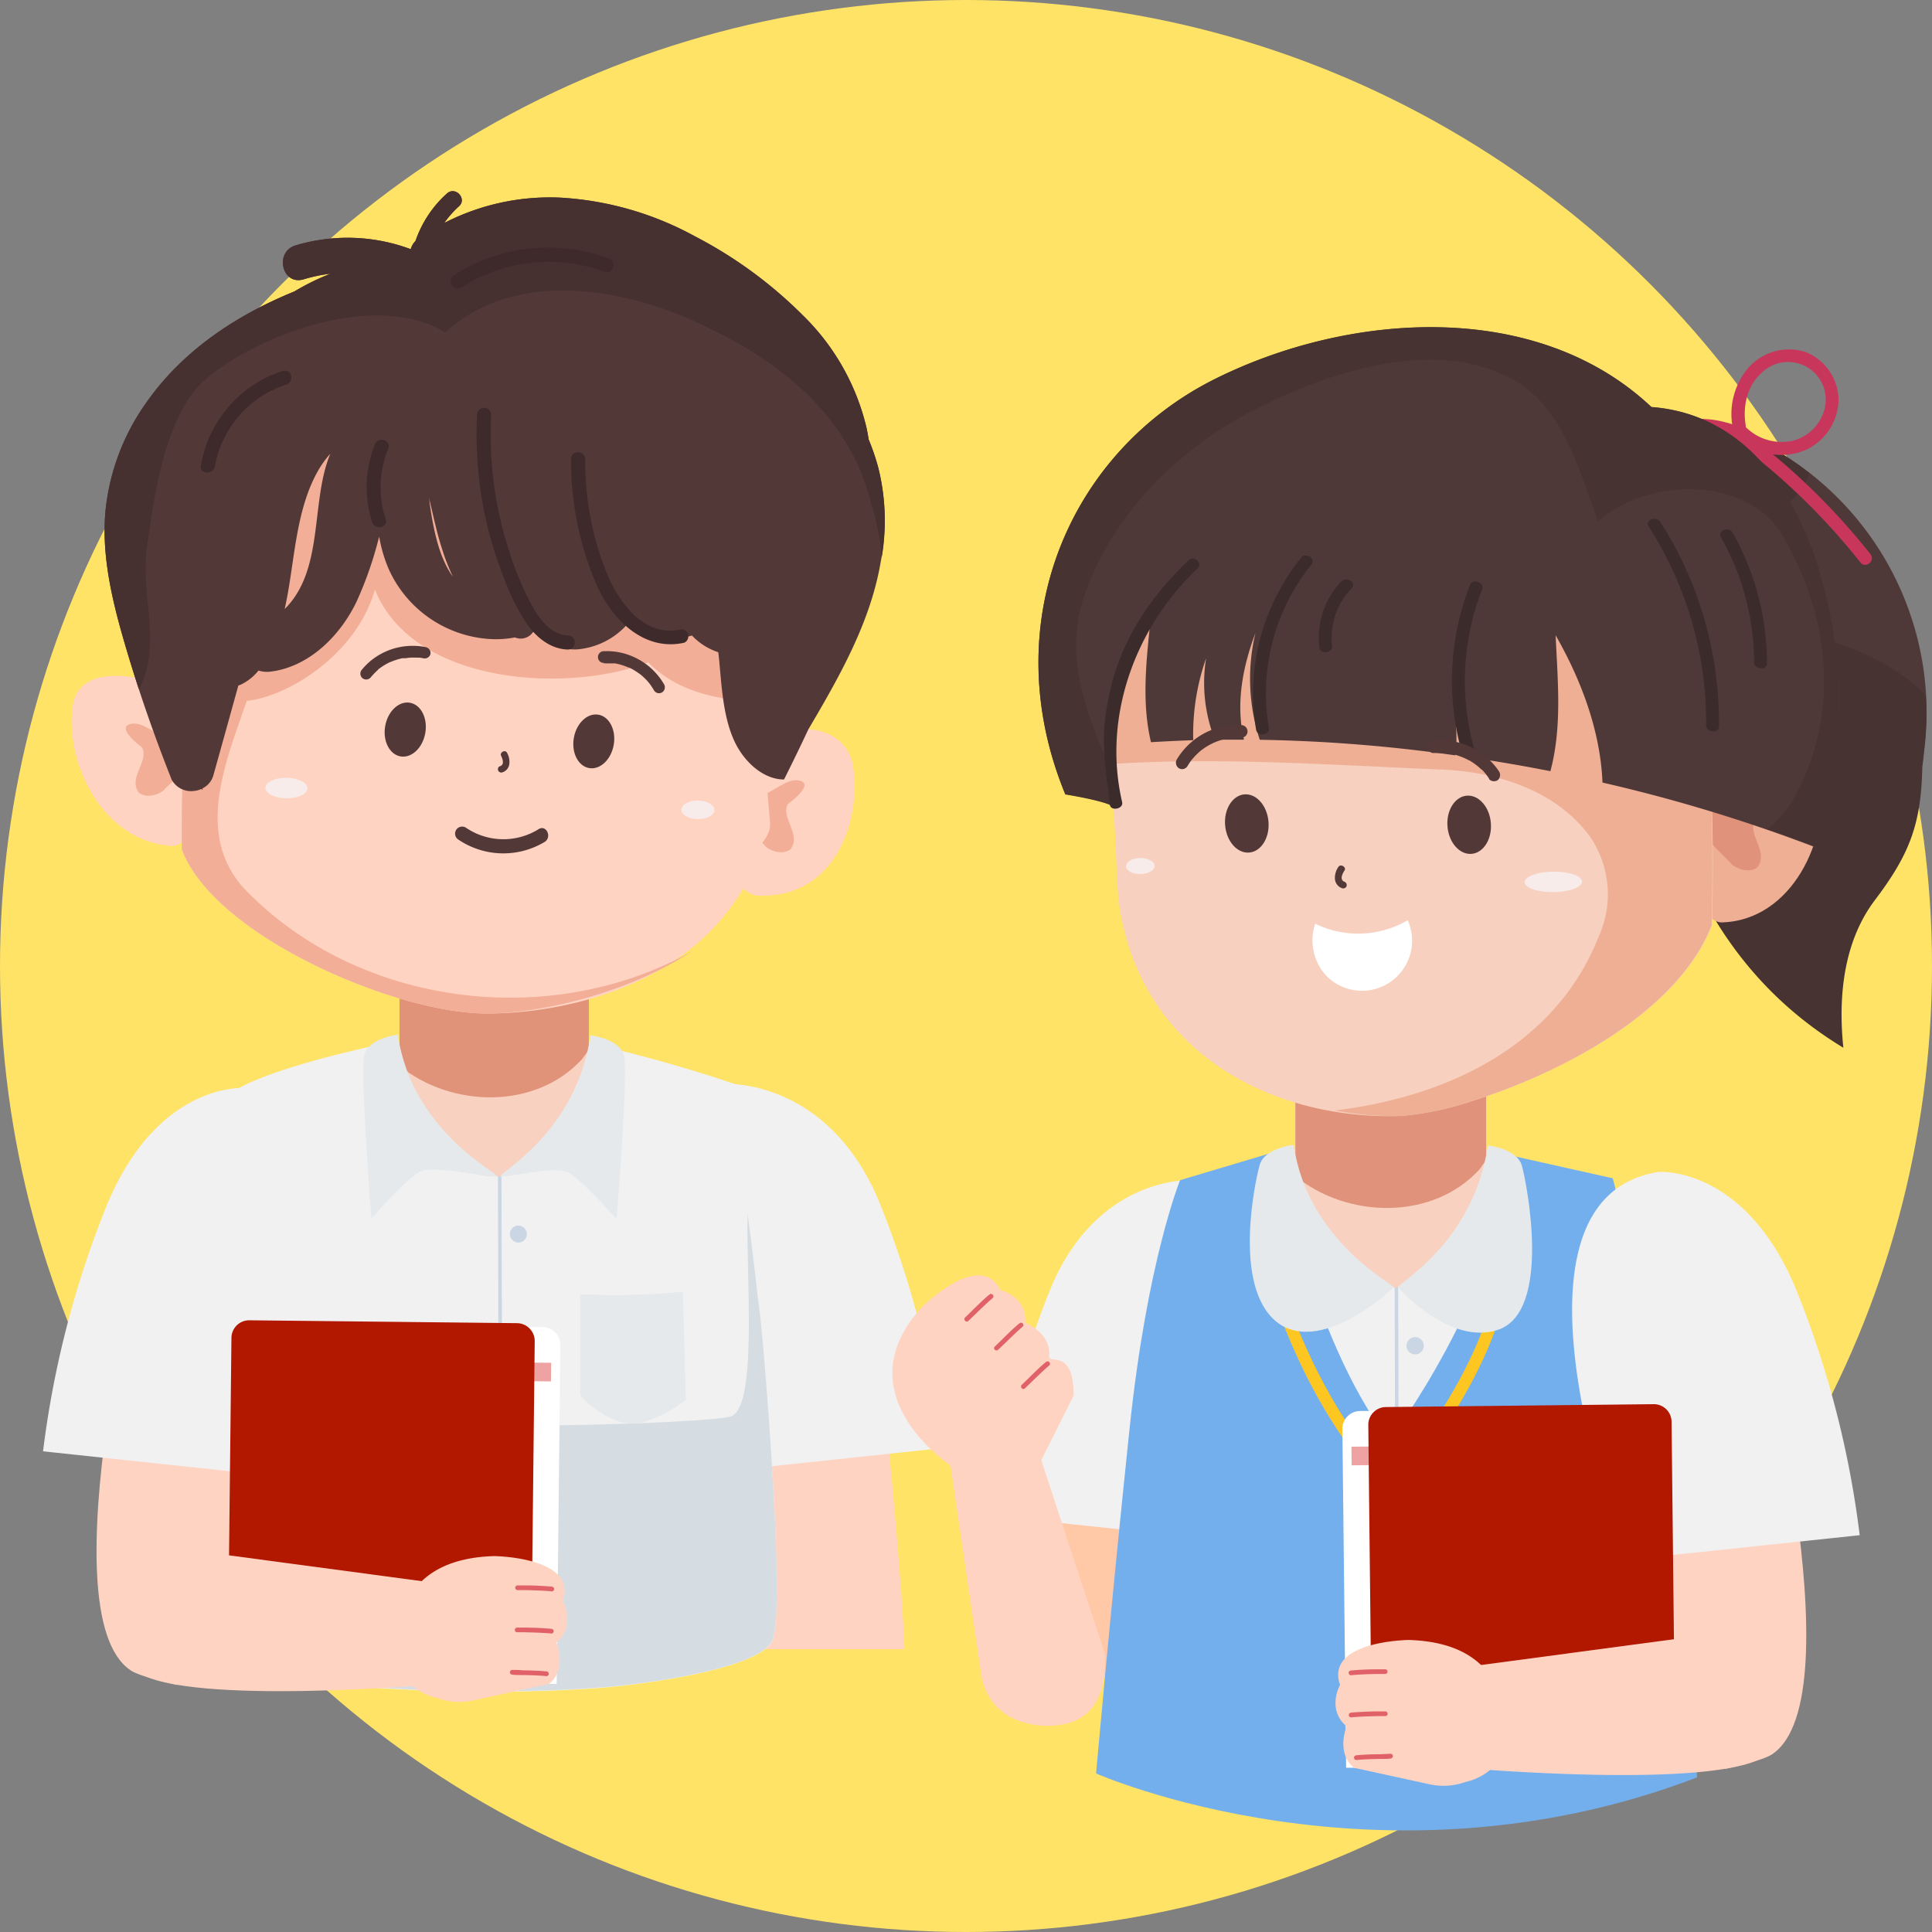
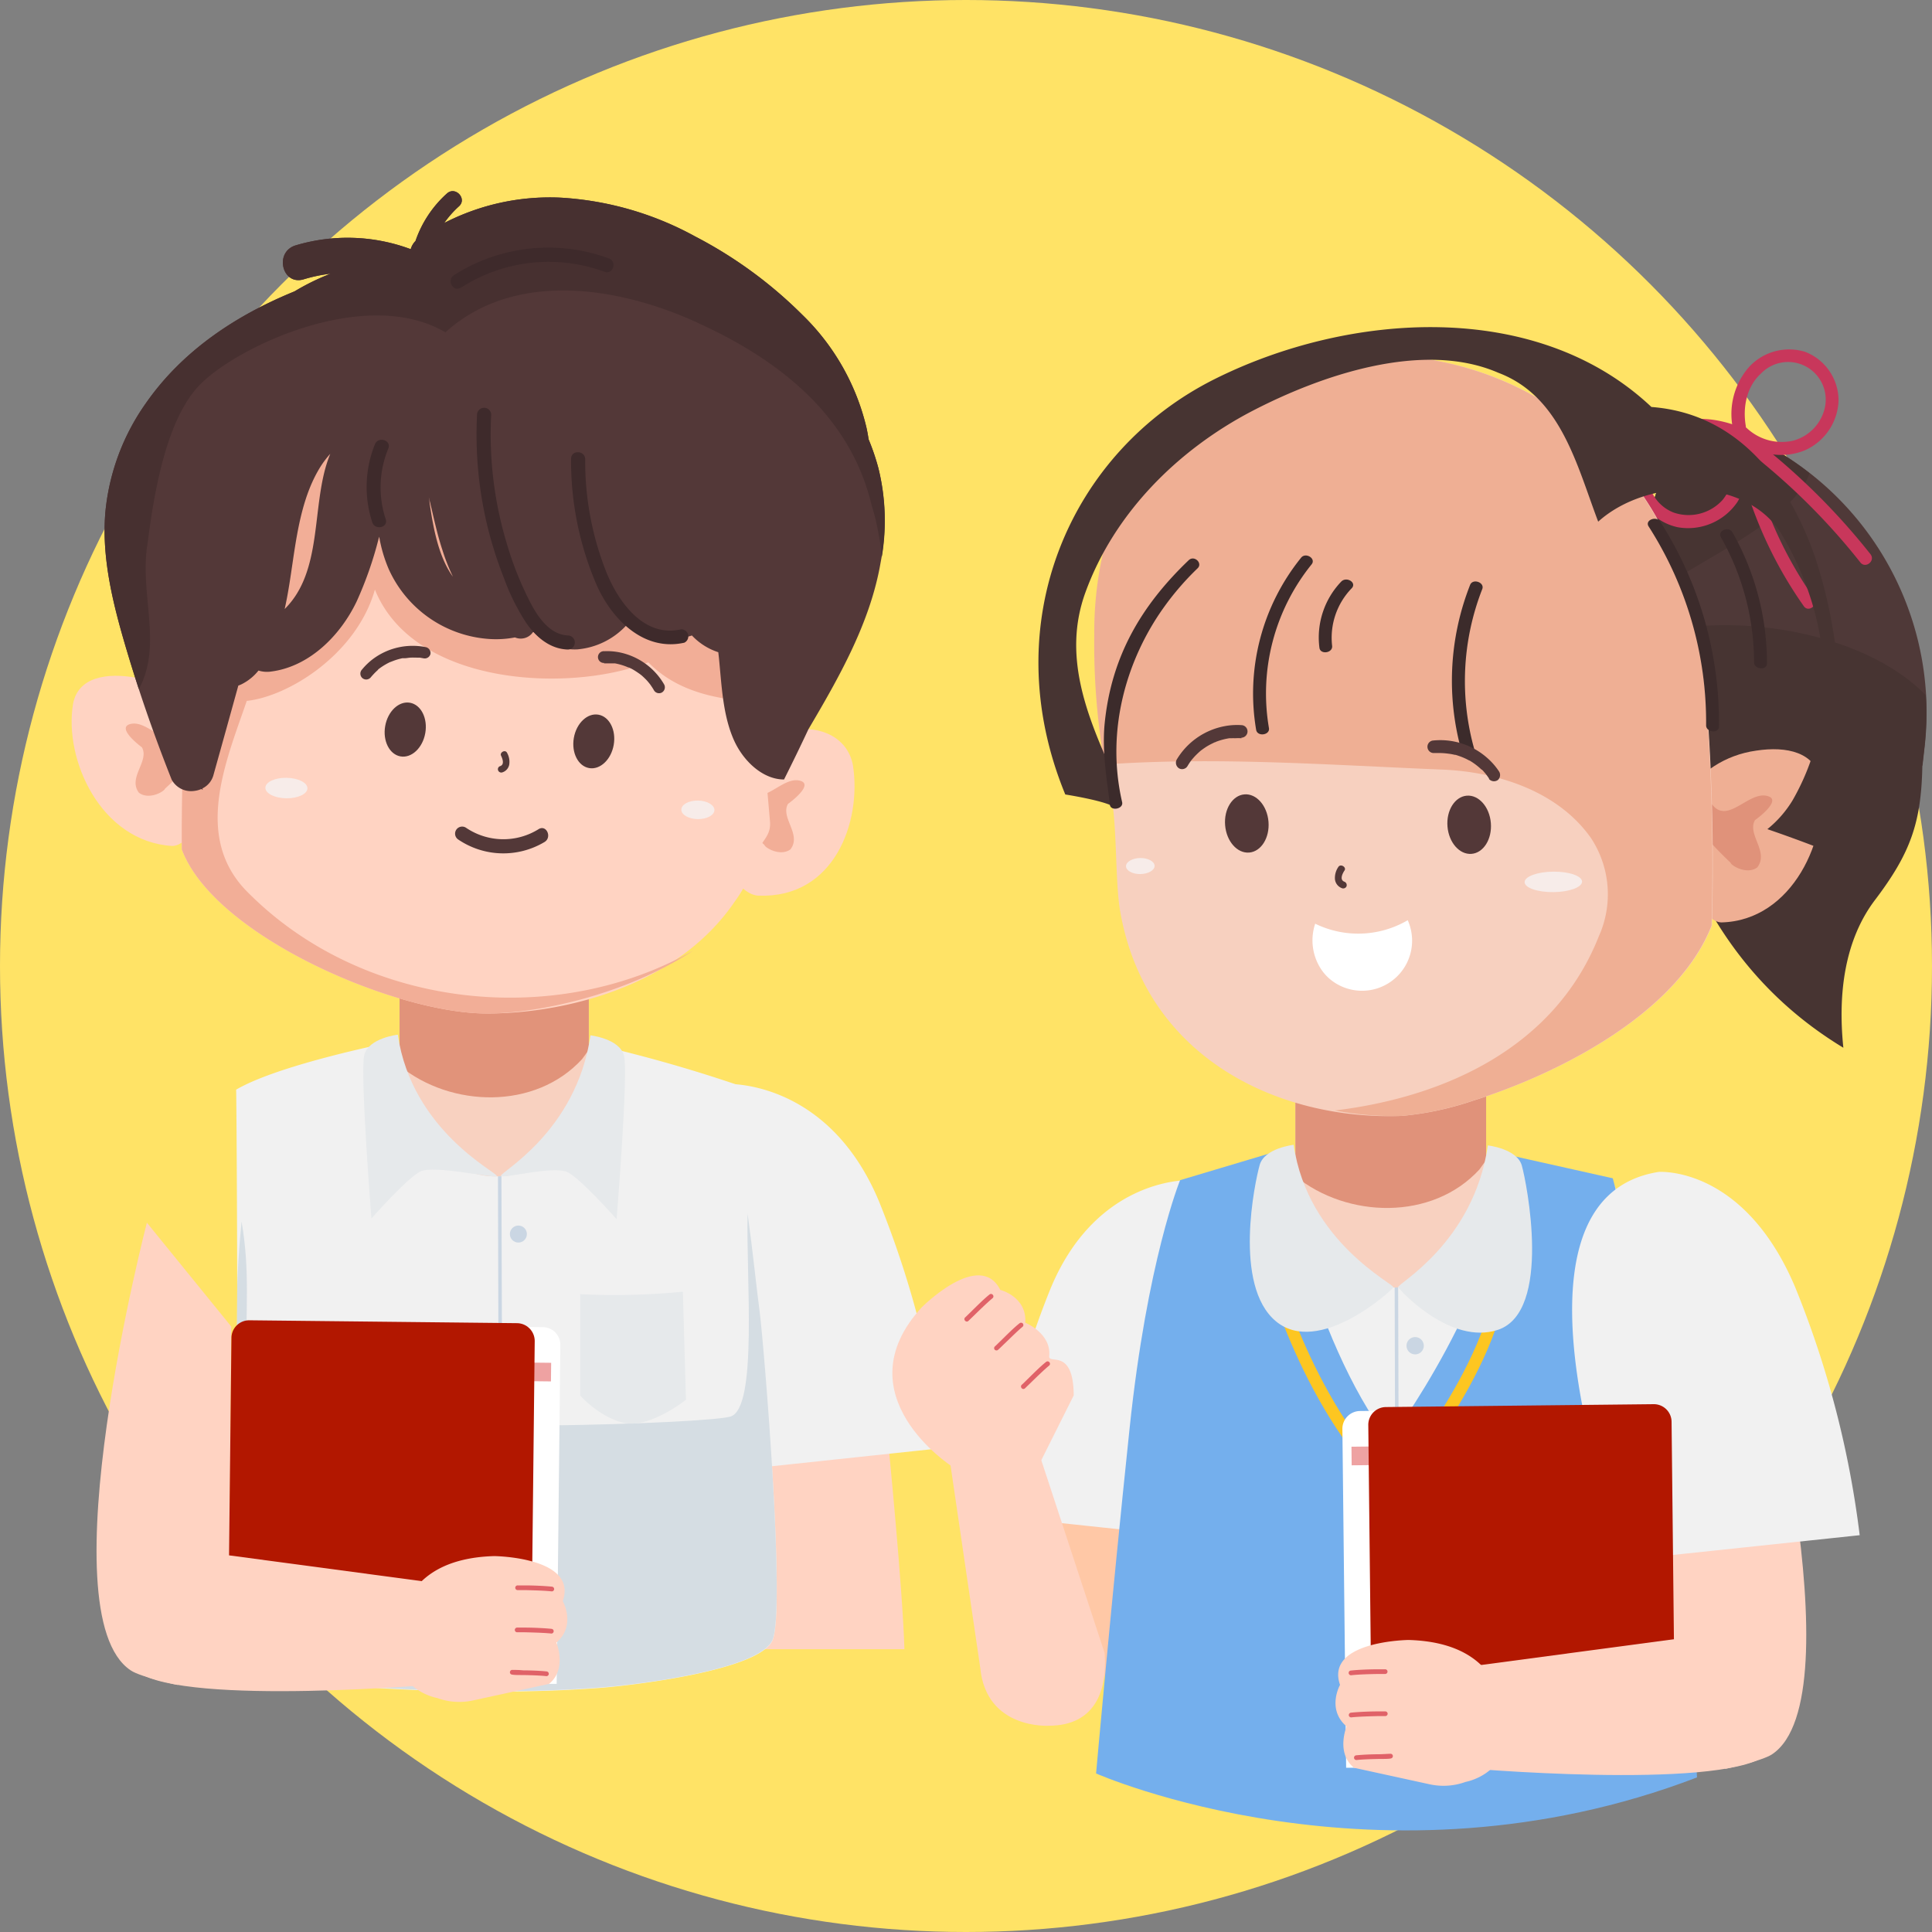
<svg xmlns="http://www.w3.org/2000/svg" viewBox="0 0 288.58 288.58">
  <rect x="0" y="0" width="288.58" height="288.58" fill="#808080" stroke="none" />
  <defs>
    <style>
      .cls-1 {
        isolation: isolate;
      }

      .cls-2 {
        fill: #ffe366;
      }

      .cls-3 {
        fill: #ffd3c2;
      }

      .cls-4 {
        fill: #f1f1f1;
      }

      .cls-5 {
        fill: #f8d1c0;
      }

      .cls-6 {
        fill: #e1937a;
      }

      .cls-7 {
        fill: #d5dde3;
      }

      .cls-8 {
        fill: #e6e9eb;
      }

      .cls-9 {
        fill: #cad6e3;
      }

      .cls-10 {
        fill: #f2ae97;
      }

      .cls-11 {
        fill: #533838;
      }

      .cls-12 {
        mix-blend-mode: soft-light;
      }

      .cls-13 {
        fill: #f7ece9;
      }

      .cls-14 {
        fill: #473030;
      }

      .cls-15 {
        fill: #3e2a2b;
      }

      .cls-16 {
        fill: #fff;
      }

      .cls-17 {
        fill: #eea2a2;
      }

      .cls-18 {
        fill: #b21700;
      }

      .cls-19 {
        fill: #e06268;
      }

      .cls-20 {
        fill: #4f3938;
      }

      .cls-21 {
        fill: #473432;
      }

      .cls-22 {
        fill: #c8375b;
      }

      .cls-23 {
        fill: #ffc8a6;
      }

      .cls-24 {
        fill: #e0927a;
      }

      .cls-25 {
        fill: #74afed;
      }

      .cls-26 {
        fill: none;
        stroke: #fdc621;
        stroke-miterlimit: 10;
        stroke-width: 1.78px;
      }

      .cls-27 {
        fill: #efaf94;
      }

      .cls-28 {
        fill: #f7d0bf;
      }

      .cls-29 {
        fill: #3c2b2b;
      }
    </style>
  </defs>
  <g class="cls-1">
    <g id="图层_2" data-name="图层 2">
      <g id="graphic">
        <circle class="cls-2" cx="144.29" cy="144.29" r="144.29" />
        <g>
          <path class="cls-3" d="M132.66,215.34s2.18,22,2.43,31H107.22l3.15-29.56Z" />
          <path class="cls-4" d="M108.43,161.91s15.1-.83,22.8,17.38a145.23,145.23,0,0,1,9.61,37L106,220S82.55,166,108.43,161.91Z" />
          <path class="cls-3" d="M34.3,232.3l.24-34.16-12.6-15.51S6.77,241,19.52,249.5c1.45,1,7,2.18,7,2.18Z" />
          <g>
            <rect class="cls-5" x="59.68" y="129.75" width="28.25" height="49.6" transform="translate(147.61 309.1) rotate(180)" />
            <path class="cls-6" d="M59.68,129.75v29.44c7.66,6.27,20.28,6.64,27.27-1,.34-.45.66-.92,1-1.39v-27Z" />
          </g>
          <g>
            <g>
              <path class="cls-4" d="M35.43,193.16c0-9.08-.11-29.68-.16-30.4,5.57-3.25,18.43-6.12,23.44-7.16.57,4.66,2.87,10,5.85,14.63a10.78,10.78,0,0,0,9.64,5.48c3.39.06,5.9-1.36,8.94-5.08,2.82-3.44,3.48-7.92,5.31-14.71A215.74,215.74,0,0,1,110,162c4,8.12,2.38,25.21,3.48,34.06.69,5.58,3.9,44.66,1.89,49s-19.73,6.53-25,7c-19.81,1.62-44.51-.35-47.89-1.47-14-4.63-8-6.36-7.46-13C35.3,234.26,35.43,202.25,35.43,193.16Z" />
              <path class="cls-7" d="M111.67,181.28c-.25,9.41,1.55,29-2.54,30.3-3.3,1.06-47.21,2.57-69.78-.12-1.61,0-2.61-2.32-2.61-7,0-9,.6-14.82-.66-22-.38,4-.65,7.89-.65,10.64,0,9.09-.86,40.86-1.13,44.23-.54,6.6-5.8,8.57,8.18,13.2,3.38,1.12,28.08,3.09,47.89,1.47,5.28-.43,23-2.63,25-7s-1.2-43.42-1.89-49C113,192.44,112.46,187,111.67,181.28Z" />
              <path class="cls-8" d="M59.42,154.55s-4.32.48-5,3S55.48,182,55.48,182s5.23-5.94,7.27-7,11.18,1.11,11.45.66S61.53,169,59.42,154.55Z" />
              <path class="cls-8" d="M88.2,154.65s4.31.48,5,3-1.1,24.46-1.1,24.46-5.23-5.93-7.27-7-9.7,1-10,.53S86.08,169.14,88.2,154.65Z" />
            </g>
            <g>
              <path class="cls-8" d="M102.46,209.08,102,192.94a104.91,104.91,0,0,1-15.34.37v15.14c2.13,2.3,5.17,4.1,7.43,4.19C97.82,212.79,102.46,209.08,102.46,209.08Z" />
              <g>
                <g>
                  <circle class="cls-9" cx="77.43" cy="184.33" r="1.27" />
                  <circle class="cls-9" cx="77.43" cy="203.21" r="1.27" />
                  <circle class="cls-9" cx="77.43" cy="222.08" r="1.27" />
                  <path class="cls-9" d="M78.7,241a1.28,1.28,0,1,1-1.27-1.27A1.27,1.27,0,0,1,78.7,241Z" />
                </g>
                <polygon class="cls-9" points="74.58 251.32 75.13 251.32 74.9 175.69 74.38 175.71 74.58 251.32" />
              </g>
            </g>
          </g>
          <g>
            <g>
              <g>
                <g>
                  <path class="cls-3" d="M25.7,126.36c-10.63-.66-16.18-12.88-14.79-21.21.73-4,5-4.75,9.58-3.89,9.42,1.63,14.82,10.79,11.55,16.34C30.62,121.36,28.26,126.38,25.7,126.36Z" />
                  <path class="cls-10" d="M24.65,117.8c-.16.47-2.43,1.72-3.9.61-1.7-2.27,1.6-4.72.45-6.78-1.47-1.11-3.32-2.91-1.91-3.43,2.82-1,5.88,4.46,8.25,1.11A9.14,9.14,0,0,0,29.16,105a14.84,14.84,0,0,1,2.47,3.42C30.57,112.13,27.39,115.28,24.65,117.8Z" />
                </g>
                <g>
                  <path class="cls-3" d="M113.29,133.78c11.36.44,15.41-11.06,14.12-19.41-.68-4-4.61-6.11-9.16-5.31-9.45,1.52-14.66,11.26-11.46,16.86C108.16,129.69,110.73,133.68,113.29,133.78Z" />
                  <path class="cls-10" d="M114.18,126.21c.15.47,2.41,1.75,3.89.66,1.72-2.25-1.54-4.74-.37-6.79,1.48-1.09,3.36-2.86,2-3.4-2.8-1.07-5.94,4.38-8.26,1a9.06,9.06,0,0,1-1.57-4.3,15.09,15.09,0,0,0-2.52,3.38C108.33,120.46,111.47,123.65,114.18,126.21Z" />
                </g>
              </g>
              <path class="cls-3" d="M27.16,126.87Q27.06,114,28,101.14c.74-10,2-20.09,6.34-29.09a45.9,45.9,0,0,1,61-21.67,35.87,35.87,0,0,1,19.8,22.91,51.48,51.48,0,0,1,1.43,13.56,100.93,100.93,0,0,1-2.72,22.64q.59,6.6,1.16,13.19c.22,2.42-1.57,2.95-2.09,5.32a19.39,19.39,0,0,1-3.12,6.59c-9.22,13.63-27.33,16.93-37.49,16.79C58.68,151.19,31.92,139.7,27.16,126.87Z" />
              <path class="cls-10" d="M37.17,133.44c-8.41-8.17-3.49-19.49-.31-28.75C43,104.05,53.23,97.81,56,88.07c5.81,14.35,28.93,15.48,40.84,10.86,4.61,4.74,11.27,5.79,18,6a101.61,101.61,0,0,0,1.75-18.08,51.48,51.48,0,0,0-1.43-13.56A35.87,35.87,0,0,0,95.3,50.38,45.9,45.9,0,0,0,34.35,72.05c-4.33,9-5.6,19.13-6.34,29.09q-.95,12.84-.85,25.73c4.76,12.83,31.52,24.32,45.11,24.51,7.84.11,21.17-2.78,31.29-9.4C82.8,153.77,54.37,150.64,37.17,133.44Z" />
            </g>
            <g>
              <g>
                <ellipse class="cls-11" cx="89.57" cy="110.75" rx="4.07" ry="3.04" transform="matrix(0.17, -0.98, 0.98, 0.17, -35.07, 179.69)" />
                <ellipse class="cls-11" cx="60.53" cy="108.98" rx="4.07" ry="3.04" transform="translate(-57.32 149.62) rotate(-79.98)" />
                <path class="cls-11" d="M74.66,114.45c.74-.21.41-1.1.18-1.58s.65-1,.92-.38a2.71,2.71,0,0,1,.3,1.74,1.52,1.52,0,0,1-1,1.13.51.51,0,0,1-.65-.27A.49.49,0,0,1,74.66,114.45Z" />
                <path class="cls-11" d="M90.18,99.09c.3,0,.61,0,.91,0l.46,0,.22,0h.1a9.09,9.09,0,0,1,1.78.52l.21.09s.08,0,.09,0-.15-.07,0,0l.44.22q.41.23.78.48l.38.26.18.14.08.06-.05,0,.05,0c.23.2.45.41.67.63s.46.52.68.8c.07.09-.09-.13,0,0l.07.11.15.22c.1.15.2.31.29.47a.88.88,0,0,0,1.19.35.9.9,0,0,0,.35-1.19,10,10,0,0,0-6.54-4.78,9.5,9.5,0,0,0-2.38-.2.88.88,0,1,0,0,1.75Z" />
                <path class="cls-11" d="M55.36,101.2c.19-.23.4-.46.61-.68l.33-.32.17-.15.08-.06c-.09.07-.11.09-.06,0l0,0a9.58,9.58,0,0,1,1.58-1l.2-.1.09,0-.06,0,.46-.18c.29-.11.58-.2.87-.28l.45-.11.22,0s.08,0,.1,0h0c.3,0,.6-.07.91-.09s.69,0,1,0c.13,0-.15,0,0,0l.13,0,.26,0,.55.1a.88.88,0,0,0,1.05-.66.9.9,0,0,0-.67-1,9.91,9.91,0,0,0-7.9,1.75A9.6,9.6,0,0,0,54.08,100a.89.89,0,0,0,0,1.24.88.88,0,0,0,1.24,0Z" />
                <path class="cls-11" d="M80.45,123.85a9.94,9.94,0,0,1-10.81-.19,1.05,1.05,0,0,0-1.22,1.72,12,12,0,0,0,12.93.38C82.49,125.05,81.61,123.13,80.45,123.85Z" />
              </g>
              <g class="cls-12">
                <path class="cls-13" d="M45.92,117.75c0,.84-1.42,1.51-3.16,1.49s-3.13-.73-3.12-1.58,1.43-1.51,3.16-1.48S45.93,116.9,45.92,117.75Z" />
              </g>
              <g class="cls-12">
                <path class="cls-13" d="M106.71,121c0,.76-1.13,1.37-2.49,1.35s-2.46-.65-2.45-1.42,1.12-1.37,2.49-1.35S106.72,120.25,106.71,121Z" />
              </g>
            </g>
            <g>
              <path class="cls-11" d="M131.2,69.91a33.85,33.85,0,0,0-1.46-4.29q-.13-.9-.33-1.8A34.58,34.58,0,0,0,119.82,47a65,65,0,0,0-16-11.69,47.43,47.43,0,0,0-20.15-5.79,34.46,34.46,0,0,0-17.32,3.79,14.87,14.87,0,0,1,2.2-2.49c1.27-1.13-.53-3.06-1.79-1.92A16.87,16.87,0,0,0,62.06,36a2.78,2.78,0,0,0-.71,1.22,27,27,0,0,0-17.22-.56c-3.19,1-2,6,1.2,5.07a23.1,23.1,0,0,1,4.06-.85A34.75,34.75,0,0,0,44,43.52c-8.74,3.57-16.76,8.86-22.24,16.75a33.63,33.63,0,0,0-6,16c-.61,6.46.9,13,2.66,19.13,2.05,7.13,4.48,14.15,7.22,21.05A3.29,3.29,0,0,0,29,118.14a3.68,3.68,0,0,0,1.08-.29l.21.14-.06-.22a3.14,3.14,0,0,0,1.63-1.92q1.88-6.72,3.74-13.45l.39-.15a7.49,7.49,0,0,0,2.62-2.09,4.22,4.22,0,0,0,1.86.15c5.79-.73,10.43-5.46,12.83-10.53a55.83,55.83,0,0,0,3.24-9.26l.1-.36A21.33,21.33,0,0,0,58.06,85,17.77,17.77,0,0,0,73.18,95.45a15,15,0,0,0,3.74-.24,2.21,2.21,0,0,0,2.69-.79l.13,0a9.77,9.77,0,0,0,1.12,1A8.67,8.67,0,0,0,86.21,97a11.29,11.29,0,0,0,7.37-3.62,10.82,10.82,0,0,0,9.77,1.54,9.36,9.36,0,0,0,3.94,2.5l.09.8c.42,4.19.57,8.54,2.23,12.3,1.44,3.24,4.4,5.92,7.5,5.91,1.24-2.47,2.47-5,3.63-7.48C125.34,101.15,130,93,131.54,84A32.93,32.93,0,0,0,131.2,69.91ZM49,68.66c-2.5,7.13-.77,16.68-6.48,22.31.54-2.39.88-4.86,1.24-7.29.72-4.89,1.58-9.94,4.13-14a13.86,13.86,0,0,1,1.44-1.89C49.21,68.09,49.1,68.38,49,68.66Zm15.16,6.39c0-.25-.07-.51-.11-.77.65,2.6,1.17,5.26,2,7.77a30.17,30.17,0,0,0,1.6,4.09C65.41,83.06,64.66,78.46,64.16,75.05Z" />
              <path class="cls-14" d="M131.2,69.91a33.85,33.85,0,0,0-1.46-4.29q-.13-.9-.33-1.8A34.58,34.58,0,0,0,119.82,47a65,65,0,0,0-16-11.69,47.43,47.43,0,0,0-20.15-5.79,34.46,34.46,0,0,0-17.32,3.79,14.87,14.87,0,0,1,2.2-2.49c1.27-1.13-.53-3.06-1.79-1.92A16.87,16.87,0,0,0,62.06,36a2.78,2.78,0,0,0-.71,1.22,27,27,0,0,0-17.22-.56c-3.19,1-2,6,1.2,5.07a23.1,23.1,0,0,1,4.06-.85A34.75,34.75,0,0,0,44,43.52c-8.74,3.57-16.76,8.86-22.24,16.75a33.63,33.63,0,0,0-6,16c-.61,6.46.9,13,2.66,19.13q1.1,3.78,2.31,7.51a8.52,8.52,0,0,0,.61-1.25c2.59-6.35-.48-13.42.7-20.48.94-7.3,2.74-18.64,7.92-23.82,5.64-5.65,24.75-14.67,36.57-7.72C77.19,40,93.43,43,105.2,48.68c11.54,5.41,21.9,13.65,25,26.83a30,30,0,0,1,.94,3.77,33.54,33.54,0,0,1,.58,3.87A32.47,32.47,0,0,0,131.2,69.91Z" />
              <path class="cls-15" d="M68.81,43a24.18,24.18,0,0,1,21.5-2.4c1.28.48,1.9-1.54.64-2A26.17,26.17,0,0,0,67.81,41.1c-1.13.73-.14,2.6,1,1.85Z" />
              <path class="cls-15" d="M85.3,68.43a46.8,46.8,0,0,0,3.81,18.93c2.25,5.08,7,10,13.1,8.64a1.05,1.05,0,0,0-.48-2c-5.5,1.28-9.29-4-11.1-8.39a44.88,44.88,0,0,1-3.22-17c0-1.36-2.11-1.44-2.11-.08Z" />
              <path class="cls-15" d="M71.26,61.84a58.55,58.55,0,0,0,1.49,16.53,59.51,59.51,0,0,0,2.5,7.91,32.2,32.2,0,0,0,3.41,6.85c1.47,2.07,3.48,3.78,6.11,3.89a1.05,1.05,0,0,0,.08-2.1c-2.68-.12-4.41-2.62-5.56-4.78a49.18,49.18,0,0,1-3.58-8.92,56.29,56.29,0,0,1-2.34-19.31,1.06,1.06,0,0,0-2.11-.07Z" />
-               <path class="cls-15" d="M42.28,55.39A18,18,0,0,0,30,69.55c-.22,1.33,1.89,1.4,2.11.07A15.75,15.75,0,0,1,42.77,57.44c1.28-.41.81-2.46-.49-2Z" />
              <path class="cls-15" d="M58,67c.51-1.25-1.51-1.88-2-.63A17,17,0,0,0,55.6,78c.41,1.28,2.47.8,2-.49A15.15,15.15,0,0,1,58,67Z" />
            </g>
          </g>
-           <path class="cls-4" d="M36.48,162.52s-12.73-1-20.43,17.26a145.5,145.5,0,0,0-9.62,37l34.9,3.72S62.36,166.62,36.48,162.52Z" />
          <g>
            <path class="cls-16" d="M81.08,198.23l-40-.44a2.67,2.67,0,0,0-2.68,2.62l-.55,51.11h45.3l.55-50.61A2.65,2.65,0,0,0,81.08,198.23Z" />
            <rect class="cls-17" x="77.42" y="201.4" width="2.78" height="7.02" transform="translate(-126.95 281.5) rotate(-89.38)" />
            <path class="cls-18" d="M77.24,197.64l-40-.43a2.65,2.65,0,0,0-2.67,2.62L34,251.52H79.31l.56-51.2A2.67,2.67,0,0,0,77.24,197.64Z" />
          </g>
          <g>
            <path class="cls-3" d="M84.06,239.15c2.28-6.59-10.24-6.72-10.24-6.72-12.87.38-14.6,8.86-14.52,14.08.08,6.12,6,7.12,6,7.12a9.64,9.64,0,0,0,5.37.36L82,251.52c2.75-2.19,1.11-6.17,1.11-6.17C86.1,242.77,84.06,239.15,84.06,239.15Z" />
            <path class="cls-19" d="M82.38,237.7h0c-1.12-.12-2.82-.16-3.94-.19-.66,0-1,0-1.16,0a.35.35,0,0,1,.07-.7c.13,0,.58,0,1.11,0,1.13,0,2.85.07,4,.19a.36.36,0,0,1,.31.39A.35.35,0,0,1,82.38,237.7Z" />
            <path class="cls-19" d="M82.37,244h0c-1.13-.12-2.82-.16-4-.19-.66,0-1,0-1.16,0a.35.35,0,0,1,.08-.7c.12,0,.58,0,1.1,0,1.13,0,2.85.07,4,.19a.35.35,0,0,1,.31.39A.35.35,0,0,1,82.37,244Z" />
            <path class="cls-19" d="M81.58,250.36h0c-.94-.1-2.31-.14-3.41-.16-.78,0-1.39,0-1.69-.07a.34.34,0,0,1-.31-.39.35.35,0,0,1,.38-.31c.28,0,.91,0,1.63.07,1.12,0,2.51.06,3.48.16a.36.36,0,0,1,.31.39A.35.35,0,0,1,81.58,250.36Z" />
          </g>
          <path class="cls-3" d="M34.05,232.3l29.14,3.9L66,251.52s-38,3.38-45.47-1.78" />
        </g>
        <g>
          <g>
            <path class="cls-20" d="M257.29,63.56a45.38,45.38,0,0,1,30.21,47.83s-.13,1.13-.33,2.92a34.28,34.28,0,0,1-7.89,6.64,108.77,108.77,0,0,1-19.72,10,57.88,57.88,0,0,1-9.32-64.33Z" />
            <path class="cls-21" d="M245.23,101.58a58.27,58.27,0,0,1,5-34.95l7.05-3.07a45.37,45.37,0,0,1,13,7.12c-1.93,6.06-13.71,11.82-18.95,15.16-1.58,1-.18,6.26-.27,8,12.17-1.76,28.39,1.57,36.59,10a45.21,45.21,0,0,1-.18,7.54s-.13,1.13-.33,2.92c-.15,8.55-1.75,13.1-7.06,20.11-4.47,5.88-5.6,13.82-4.74,22.09C249.32,140.76,247.07,112.48,245.23,101.58Z" />
            <g>
              <path class="cls-22" d="M258.84,64a10.67,10.67,0,0,1,2.32-9.08,8.13,8.13,0,0,1,8.46-2.37,7.79,7.79,0,0,1,5,7.31,8.45,8.45,0,0,1-5,7.39,9.35,9.35,0,0,1-9.86-1.73c-.92-.84.21-2.42,1.14-1.59a7.63,7.63,0,0,0,6.86,1.91,6.6,6.6,0,0,0,4.81-4.92,5.62,5.62,0,0,0-9.51-5.15c-2.21,2-2.78,5.14-2.28,7.94a1,1,0,0,1-1.93.29Z" />
              <path class="cls-22" d="M259.66,65.77a12.32,12.32,0,0,0-8.37-.87,7.11,7.11,0,0,0-5.1,5.55,6,6,0,0,0,3.8,6.11,6.84,6.84,0,0,0,7.34-1.92,9.31,9.31,0,0,0,1.27-9.24,1,1,0,0,1,1.79-.77,11.57,11.57,0,0,1-.91,10.4,8.91,8.91,0,0,1-8.84,3.73A8.13,8.13,0,0,1,244.26,72c-.42-3.44,1.73-6.53,4.64-8.16,3.51-2,7.89-1.39,11.45.14,1.15.5.46,2.32-.69,1.82Z" />
              <path class="cls-22" d="M260.83,64.56a60,60,0,0,0,10.11,24.76c.72,1-.79,2.25-1.51,1.22A62.2,62.2,0,0,1,258.9,64.85a1,1,0,0,1,1.93-.29Z" />
              <path class="cls-22" d="M260.83,64.72a100.15,100.15,0,0,1,18.56,18.06c.78,1-.74,2.21-1.51,1.23A98.35,98.35,0,0,0,259.7,66.3c-1-.75.13-2.33,1.13-1.58Z" />
            </g>
          </g>
          <g>
            <path class="cls-23" d="M155.68,225.54s-7,17-7.2,25.27l15.92.78,11.83-24.71Z" />
            <path class="cls-4" d="M178,176.27s-13.93-.76-21,16a133.88,133.88,0,0,0-8.86,34.13l32.17,3.42S201.89,180.05,178,176.27Z" />
          </g>
          <g>
            <rect class="cls-5" x="193.49" y="145.99" width="28.48" height="50" transform="translate(415.47 341.97) rotate(180)" />
            <path class="cls-24" d="M193.49,146v29.68c7.73,6.31,20.45,6.69,27.49-1,.34-.46.67-.93,1-1.4V146Z" />
          </g>
          <g>
            <g>
              <path class="cls-4" d="M169.05,209.91c0-9.16,3-30.28,2.91-31,5.62-3.28,15.51-5.82,20.56-6.87.57,4.71,2.89,10,5.9,14.75a10.86,10.86,0,0,0,9.71,5.52c3.42.06,6-1.37,9-5.11,2.84-3.48,3.51-8,5.35-14.83,6.14,2.21,12.15,1.71,18.29,3.91,4.06,8.19,5.84,27.66,6.95,36.59.7,5.62,3.93,45,1.91,49.39s-19.89,6.59-25.21,7c-20,1.63-44.87-.36-48.27-1.49-14.09-4.67-11.83-5.93-11.3-12.58C165.14,251.81,169.05,219.07,169.05,209.91Z" />
              <path class="cls-7" d="M245.9,197.93c-.25,9.48,1.56,29.22-2.56,30.54-3.32,1.07-47.58,2.59-70.34-.12-1.62,0-2.63-2.34-2.63-7,0-9,1.68-15.08.4-22.28-.37,4.07-1.33,8.91-1.33,11.69,0,9.16-4.3,41.09-4.58,44.49-.53,6.65-2.79,7.91,11.3,12.58,3.4,1.13,28.3,3.12,48.27,1.49,5.32-.43,23.19-2.65,25.21-7s-1.21-43.77-1.91-49.39C247.27,209.18,246.7,203.69,245.9,197.93Z" />
            </g>
            <g>
              <g>
                <path class="cls-9" d="M212.67,201a1.29,1.29,0,1,1-1.29-1.28A1.29,1.29,0,0,1,212.67,201Z" />
                <circle class="cls-9" cx="211.38" cy="220.03" r="1.28" />
                <circle class="cls-9" cx="211.38" cy="239.06" r="1.28" />
                <circle class="cls-9" cx="211.38" cy="258.09" r="1.28" />
              </g>
              <polygon class="cls-9" points="208.52 268.53 209.07 268.53 208.84 192.29 208.32 192.31 208.52 268.53" />
            </g>
          </g>
          <path class="cls-25" d="M240.9,176c.49,1.56,7.17,29.65,8.43,38,2.37,15.69,4.15,51.49,4.15,51.49-47.35,18.15-89.76-.59-89.76-.59s2.22-25.06,5-51.49c2.63-25.14,7.55-37.13,7.55-37.13L190.6,172s5.08,27.81,16.91,43.2c0,0,16.64-22.11,18.15-42.61Z" />
          <path class="cls-26" d="M189.56,188.53s5,20.41,18.35,33.73c0,0,15.38-17.46,16.57-32.55" />
          <path class="cls-8" d="M193.23,171s-4.35.48-5.07,3-4,18,2.41,23.35,17.29-4.59,17.56-5.05S195.36,185.59,193.23,171Z" />
          <path class="cls-8" d="M222.24,171.09s4.35.48,5.07,3,4.57,21.86-3.58,24.55c-7.07,2.34-14.63-5.91-14.89-6.37S220.11,185.69,222.24,171.09Z" />
          <g>
            <g>
              <g>
                <path class="cls-27" d="M257.12,137.78c10.63-.25,16.17-12.62,14.78-21.27-.74-4.14-5-5.09-9.58-4.39-9.42,1.31-14.81,10.53-11.53,16.38C252.2,132.43,254.57,137.7,257.12,137.78Z" />
                <path class="cls-24" d="M258.48,128.85c.16.5,2.5,1.84,4,.71,1.81-2.32-1.57-4.94-.34-7.06,1.56-1.13,3.52-3,2.07-3.53-2.91-1.13-6.21,4.52-8.61,1a9.42,9.42,0,0,1-1.6-4.48,15.31,15.31,0,0,0-2.65,3.5C252.43,122.83,255.68,126.17,258.48,128.85Z" />
              </g>
              <path class="cls-28" d="M220,164.42c12.58-3.93,30.5-12.91,35.71-26.18.25-8.93.13-17.88-.36-26.8-.57-10.38-1.69-21-6-30.41a47.8,47.8,0,0,0-63-23.78c-10,4.29-18.1,13-21.08,23.44a53.88,53.88,0,0,0-1.76,14.09,104,104,0,0,0,2.38,23.61c1,4.58.65,13.11,1.41,17.61,3.73,21.9,23.56,31.39,42.11,30.68A45.58,45.58,0,0,0,220,164.42Z" />
              <path class="cls-27" d="M238.82,139.84a15.27,15.27,0,0,0-1.21-14.71c-4.93-6.94-13.81-9.8-22-10.17-17-.69-33.74-1.95-50.61-.77a104.39,104.39,0,0,1-1.55-19.41,53.88,53.88,0,0,1,1.76-14.09c3-10.47,11.12-19.15,21.08-23.44a47.8,47.8,0,0,1,63,23.78c4.31,9.46,5.43,20,6,30.41.49,8.92.61,17.87.36,26.8-5.21,13.27-23.13,22.25-35.71,26.18a45.58,45.58,0,0,1-10.6,2.26,45.62,45.62,0,0,1-9.94-.81C216.08,163.84,232.32,156.3,238.82,139.84Z" />
            </g>
            <g>
-               <path class="cls-20" d="M274.53,100a73.15,73.15,0,0,0-3.42-16.78c-3.83-11-11.25-21.38-24.44-22.41-17.25-16.26-45.32-14.11-65.19-4.19-21.62,10.78-32.93,36.39-22.34,62,0,0,5.68.89,7.16,1.8A53.8,53.8,0,0,1,172,91.2c-.65,6.48-1.61,13.25-.08,19.66q3.23-.19,6.31-.3a34.4,34.4,0,0,1,1.92-12.23,23.28,23.28,0,0,0,1.31,12.15c1.46,0,2.91,0,4.35,0-1.26-5.34-.2-10.84,1.71-15.92a29.46,29.46,0,0,0,.65,15.94,233.13,233.13,0,0,1,29.17,2.32c.63-3.28-.43-6.72.35-10.07.15,3.44,1.25,6.91,1.89,10.38q6.06.89,12,2.06c1.77-6.58,1.09-13.51.78-20.3,3.87,6.76,6.7,14.39,7,22a238.3,238.3,0,0,1,31.89,9.7C272.33,126.88,275.46,109.28,274.53,100Z" />
              <path class="cls-21" d="M181.48,56.6c19.87-9.92,47.94-12.07,65.19,4.19,13.19,1,20.61,11.43,24.44,22.41A73.15,73.15,0,0,1,274.53,100c.93,9.3-2.2,26.9-3.19,26.52q-3.64-1.4-7.35-2.67a16.5,16.5,0,0,0,3.76-4.3c7.2-12.53,5.67-27.42-1.56-39.63-5.17-8.75-20-8.73-27.47-2-3.22-8.49-5.58-18.71-14.92-22.24-11.32-4.91-26.62.42-36.89,5.78-11,5.77-20.49,15.19-24.79,27.05-3.4,9.37.14,18.18,4,26.77,0,1.68,0,3.4.16,5.19-1.48-.91-7.16-1.8-7.16-1.8C148.55,93,159.86,67.38,181.48,56.6Z" />
              <g>
                <path class="cls-29" d="M194.33,83.32a32.28,32.28,0,0,0-6.7,25.7c.19,1.06,2.09.79,1.91-.27a30.69,30.69,0,0,1,6.38-24.46C196.61,83.41,195,82.44,194.33,83.32Z" />
                <path class="cls-29" d="M219.59,87.36a39.07,39.07,0,0,0-1.18,25.19c.3,1,2.21.78,1.91-.27A37.69,37.69,0,0,1,221.4,88C221.8,87,220,86.35,219.59,87.36Z" />
                <path class="cls-29" d="M177.55,83.68C170.51,90.42,166,98,165,108.08c-.45,4.6.53,9.51.78,12.12.1,1,2.07.65,1.83-.39-2.52-10.94.82-21.45,6.11-28.92a41.68,41.68,0,0,1,5.16-6C179.69,84.12,178.38,82.88,177.55,83.68Z" />
                <path class="cls-29" d="M248,77.94c-.6-.94-2.35-.25-1.75.69a54.24,54.24,0,0,1,8.59,29.72c0,1.06,1.91,1.25,1.92.18A55.67,55.67,0,0,0,248,77.94Z" />
                <path class="cls-29" d="M200.33,86.88a12.07,12.07,0,0,0-3.25,9.87c.13,1.07,2,.8,1.9-.26a10.61,10.61,0,0,1,2.94-8.64C202.69,87,201.1,86.06,200.33,86.88Z" />
                <path class="cls-29" d="M258.79,79.54c-.54-1-2.29-.28-1.75.69A37.93,37.93,0,0,1,262,98.93c0,1.06,1.92,1.25,1.93.18A39.67,39.67,0,0,0,258.79,79.54Z" />
              </g>
            </g>
            <g>
              <g>
                <ellipse class="cls-11" cx="186.24" cy="123" rx="3.25" ry="4.36" transform="translate(-9.44 15.64) rotate(-4.69)" />
                <ellipse class="cls-11" cx="219.45" cy="123.19" rx="3.25" ry="4.36" transform="translate(-9.34 18.36) rotate(-4.69)" />
                <path class="cls-11" d="M200.83,131.71c-.77-.28-.33-1.2,0-1.69s-.6-1.08-.94-.5a2.89,2.89,0,0,0-.49,1.82,1.6,1.6,0,0,0,1,1.31.55.55,0,0,0,.71-.22A.54.54,0,0,0,200.83,131.71Z" />
                <path class="cls-11" d="M185.46,110.27a8,8,0,0,0-1,0,3.91,3.91,0,0,0-.49,0l-.25,0-.1,0h0a9.8,9.8,0,0,0-1.93.51l-.22.1s-.09,0-.1,0l.06,0-.47.23a8.84,8.84,0,0,0-.85.48l-.41.28-.2.15a.24.24,0,0,0-.08.06l.05,0-.06,0q-.37.31-.72.66c-.27.26-.51.55-.75.83-.08.11.1-.13,0,0l-.08.11-.16.23c-.11.17-.22.34-.32.51a.94.94,0,0,1-1.28.34,1,1,0,0,1-.35-1.28,10.63,10.63,0,0,1,7.1-5,9.9,9.9,0,0,1,2.55-.17.94.94,0,0,1,0,1.88Z" />
                <path class="cls-11" d="M222.43,116.31a9,9,0,0,0-.58-.8l-.32-.37-.17-.17s-.06,0-.07-.08.1.11.05.06l-.05,0a9.72,9.72,0,0,0-1.57-1.22l-.21-.13s-.07,0-.09,0l.05,0-.46-.24c-.3-.14-.6-.27-.91-.38l-.46-.16-.24-.07-.1,0,.06,0-.06,0a7.89,7.89,0,0,0-1-.18,10.38,10.38,0,0,0-1.11-.09h-.39l-.59,0a.94.94,0,0,1-.24-1.86,10.57,10.57,0,0,1,8.24,2.65,10,10,0,0,1,1.68,1.93,1,1,0,0,1-.17,1.32,1,1,0,0,1-1.32-.17Z" />
              </g>
              <g class="cls-12">
                <ellipse class="cls-13" cx="232.44" cy="130.93" rx="4.29" ry="1.53" transform="matrix(1, -0.01, 0.01, 1, -1.73, 3.12)" />
              </g>
              <g class="cls-12">
                <path class="cls-13" d="M168.19,129.39c0,.66,1,1.19,2.15,1.17s2.13-.56,2.12-1.23-1-1.18-2.15-1.17S168.18,128.73,168.19,129.39Z" />
              </g>
            </g>
          </g>
          <path class="cls-16" d="M197.38,144.84a7.83,7.83,0,0,1-.93-6.87,14.63,14.63,0,0,0,13.82-.52,7.48,7.48,0,0,1-11.37,9A6.92,6.92,0,0,1,197.38,144.84Z" />
          <g>
            <path class="cls-3" d="M249.92,244.83l-.24-34.16,12.59-15.51s15.18,58.37,2.43,66.87c-1.46,1-7,2.18-7,2.18Z" />
            <path class="cls-4" d="M247.74,175.05s12.72-1,20.42,17.26a145,145,0,0,1,9.62,37L242.89,233S221.85,179.15,247.74,175.05Z" />
            <g>
              <path class="cls-16" d="M203.14,210.76l40-.44a2.66,2.66,0,0,1,2.67,2.62l.56,51.11h-45.3l-.56-50.61A2.66,2.66,0,0,1,203.14,210.76Z" />
              <rect class="cls-17" x="201.89" y="216.05" width="7.02" height="2.78" transform="translate(-2.35 2.24) rotate(-0.62)" />
              <path class="cls-18" d="M207,210.17l40-.43a2.65,2.65,0,0,1,2.68,2.62l.56,51.69h-45.3l-.56-51.2A2.65,2.65,0,0,1,207,210.17Z" />
            </g>
            <g>
              <path class="cls-3" d="M200.16,251.67c-2.28-6.58,10.24-6.71,10.24-6.71,12.86.37,14.59,8.85,14.52,14.08-.09,6.12-6,7.11-6,7.12a9.7,9.7,0,0,1-5.36.36l-11.31-2.47c-2.75-2.2-1.11-6.17-1.11-6.17C198.11,255.29,200.16,251.67,200.16,251.67Z" />
              <path class="cls-19" d="M201.83,250.23h0c1.12-.13,2.82-.17,3.94-.19l1.17,0a.36.36,0,0,0,.31-.39.35.35,0,0,0-.39-.31l-1.1,0c-1.14,0-2.85.06-4,.19a.34.34,0,0,0-.31.39A.35.35,0,0,0,201.83,250.23Z" />
              <path class="cls-19" d="M201.85,256.52h0c1.12-.12,2.82-.16,3.94-.19l1.16,0a.36.36,0,0,0,.32-.39.36.36,0,0,0-.39-.31c-.13,0-.58,0-1.1,0-1.14,0-2.86.07-4,.19a.36.36,0,0,0-.31.39A.35.35,0,0,0,201.85,256.52Z" />
              <path class="cls-19" d="M202.63,262.89h0c.94-.1,2.32-.14,3.42-.16.77,0,1.38,0,1.69-.07a.36.36,0,0,0,.31-.39.35.35,0,0,0-.39-.31c-.27,0-.9.05-1.63.07-1.11,0-2.5.06-3.47.16a.35.35,0,0,0-.31.39A.35.35,0,0,0,202.63,262.89Z" />
            </g>
            <path class="cls-3" d="M250.16,244.83,221,248.73l-2.77,15.32s38,3.38,45.48-1.78" />
          </g>
          <g>
            <path class="cls-3" d="M142.14,219s-16.47-10.62-4.47-23.72c0,0,8.66-8.72,11.74-2.61,0,0,4,1,3.73,4.9,0,0,3.92,1.57,3.58,5-.13,1.32,3.63-1.33,3.66,5.86l-6.51,13Z" />
            <path class="cls-19" d="M144.42,197.4a.37.37,0,0,1-.27-.13.34.34,0,0,1,0-.48c.1-.08.41-.39.78-.75.8-.78,2-2,2.88-2.69a.34.34,0,0,1,.48.05.35.35,0,0,1,0,.48c-.86.71-2.05,1.88-2.84,2.65l-.82.79A.37.37,0,0,1,144.42,197.4Z" />
            <path class="cls-19" d="M148.84,201.71a.36.36,0,0,1-.27-.12.35.35,0,0,1,.05-.49c.1-.08.41-.39.78-.75.8-.78,2-2,2.87-2.68a.36.36,0,0,1,.49,0,.35.35,0,0,1,0,.49c-.85.7-2,1.87-2.82,2.64-.47.46-.72.7-.83.79A.33.33,0,0,1,148.84,201.71Z" />
            <path class="cls-19" d="M152.86,207.47a.33.33,0,0,1-.26-.13.35.35,0,0,1,0-.48c.1-.08.42-.39.78-.75.8-.78,2-2,2.88-2.69a.34.34,0,0,1,.48.05.35.35,0,0,1,0,.48c-.86.71-2.05,1.88-2.84,2.65l-.82.79A.35.35,0,0,1,152.86,207.47Z" />
          </g>
          <path class="cls-3" d="M141.85,218l4.57,31.13c.89,9.22,10.21,8.64,10.21,8.64,7.29,0,8.77-5.77,8.36-10.88L154.1,213.73Z" />
        </g>
      </g>
    </g>
  </g>
</svg>